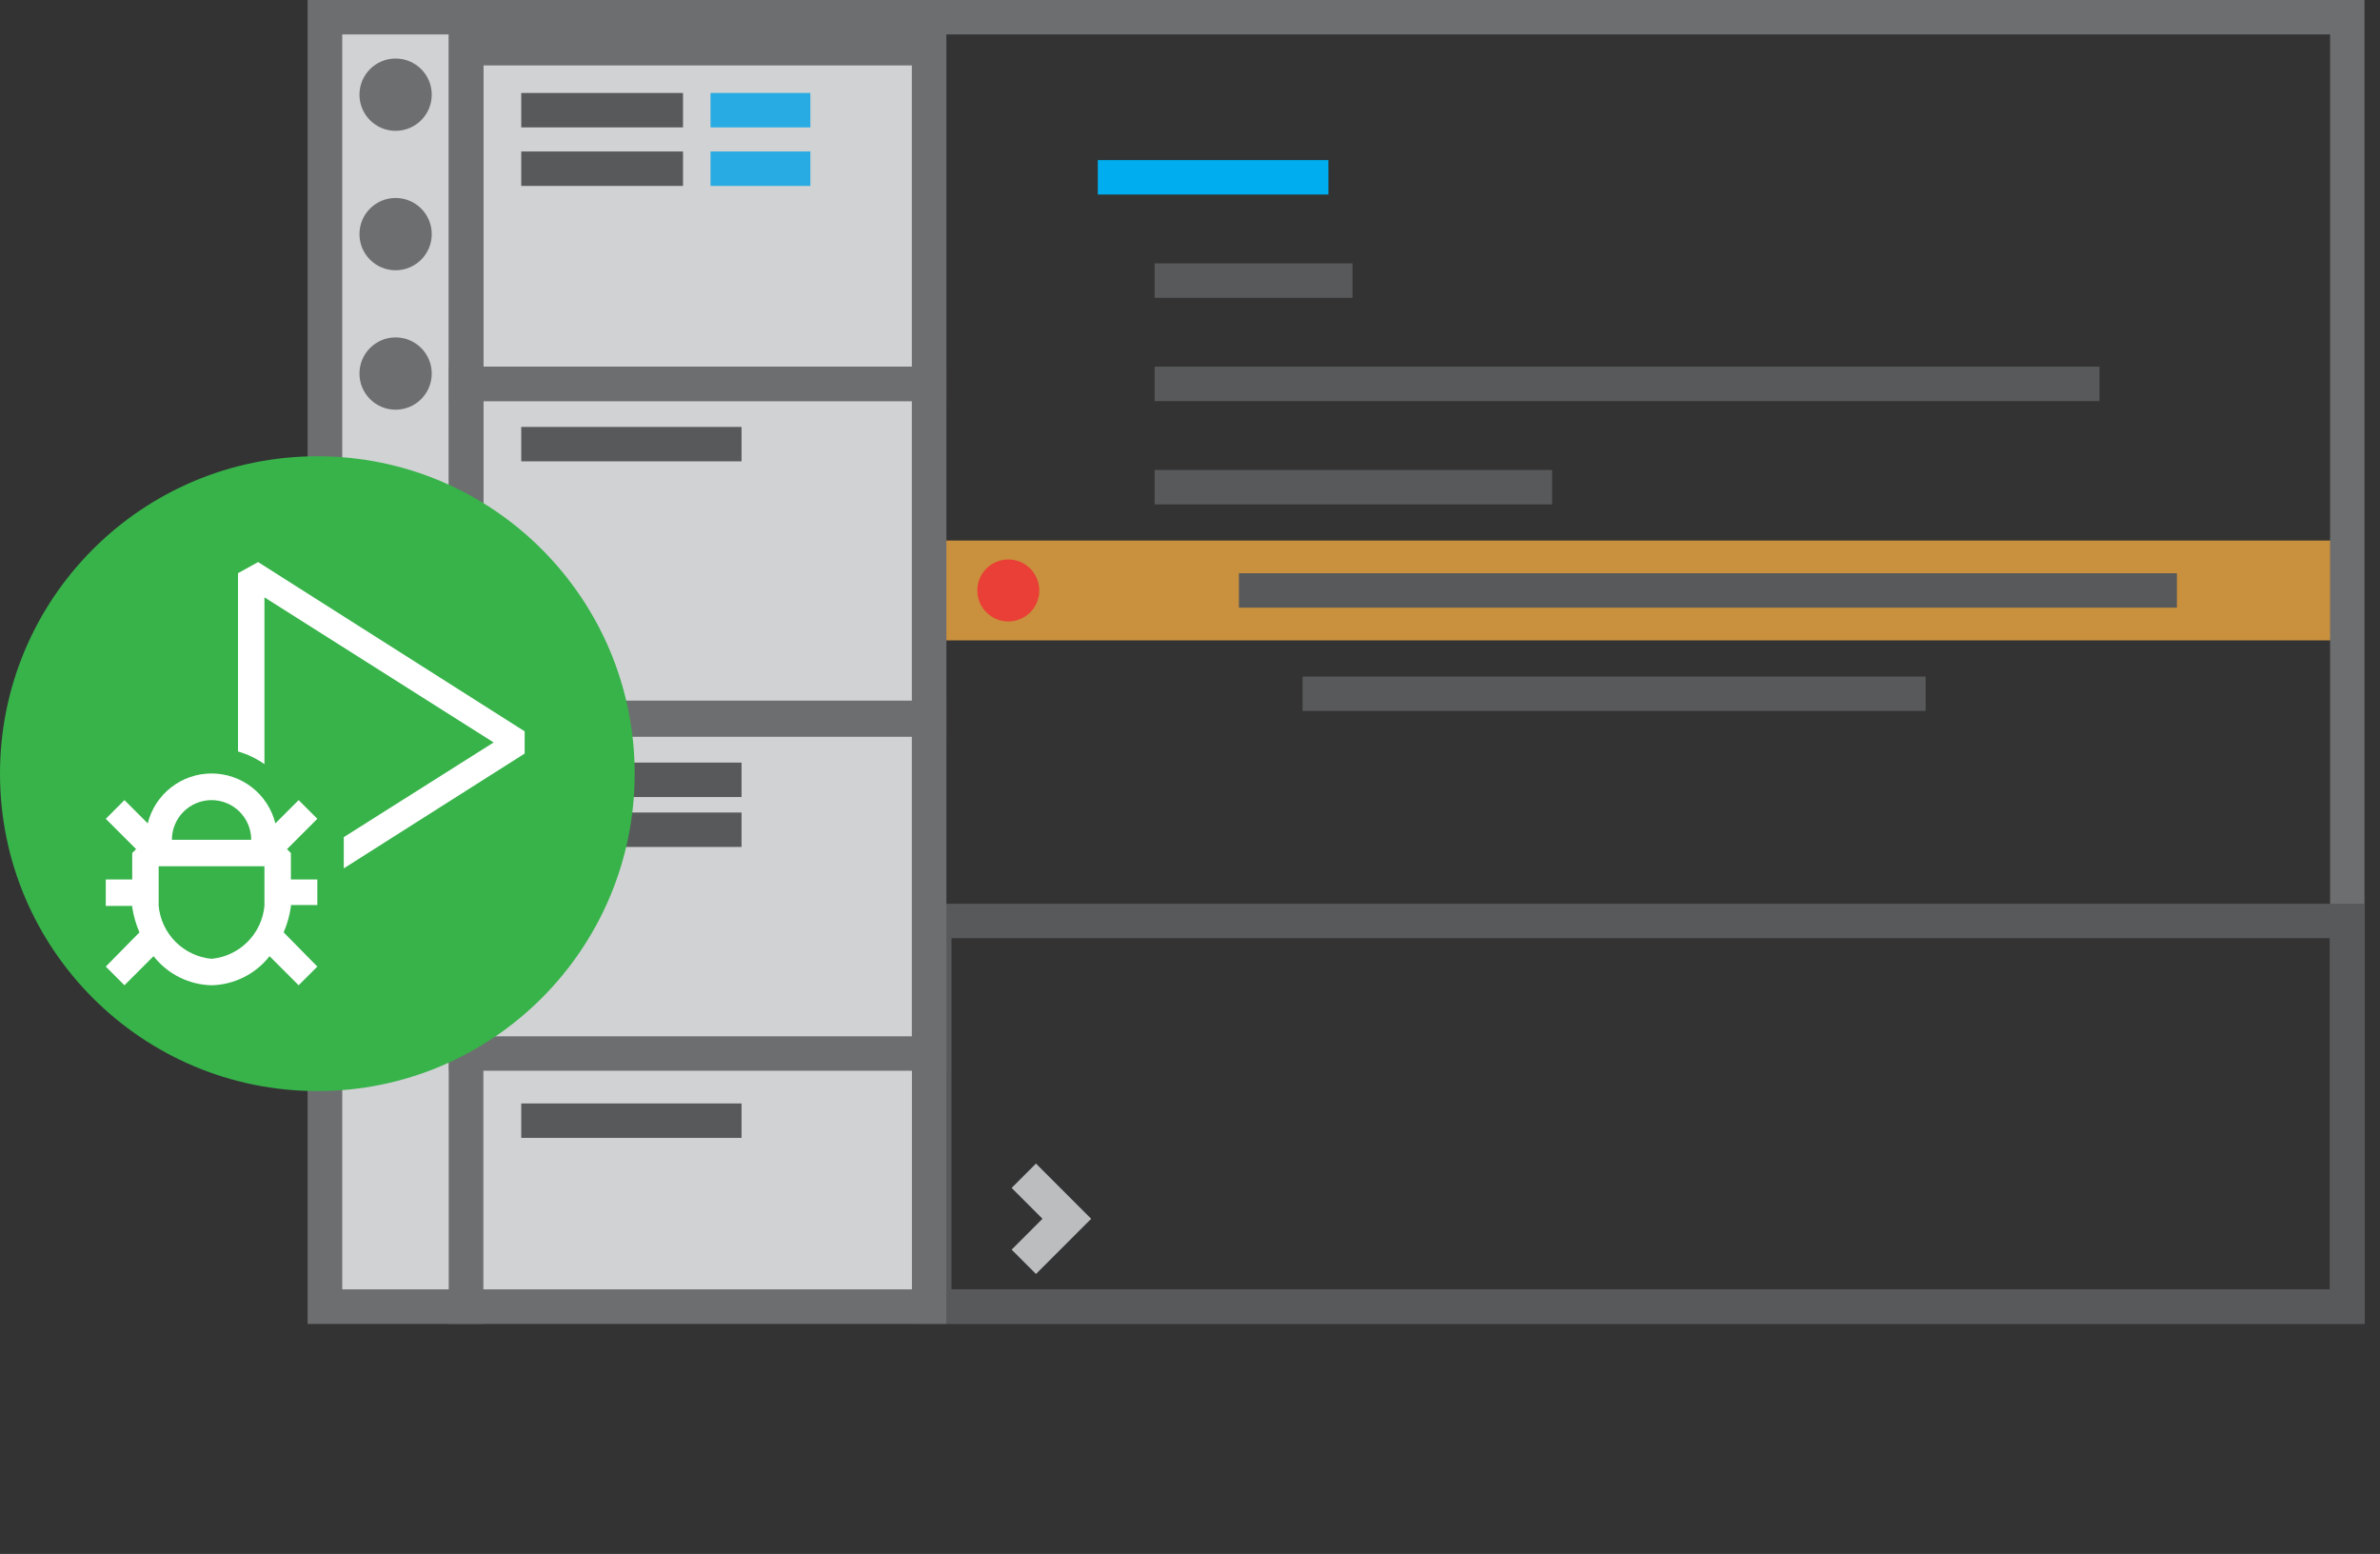
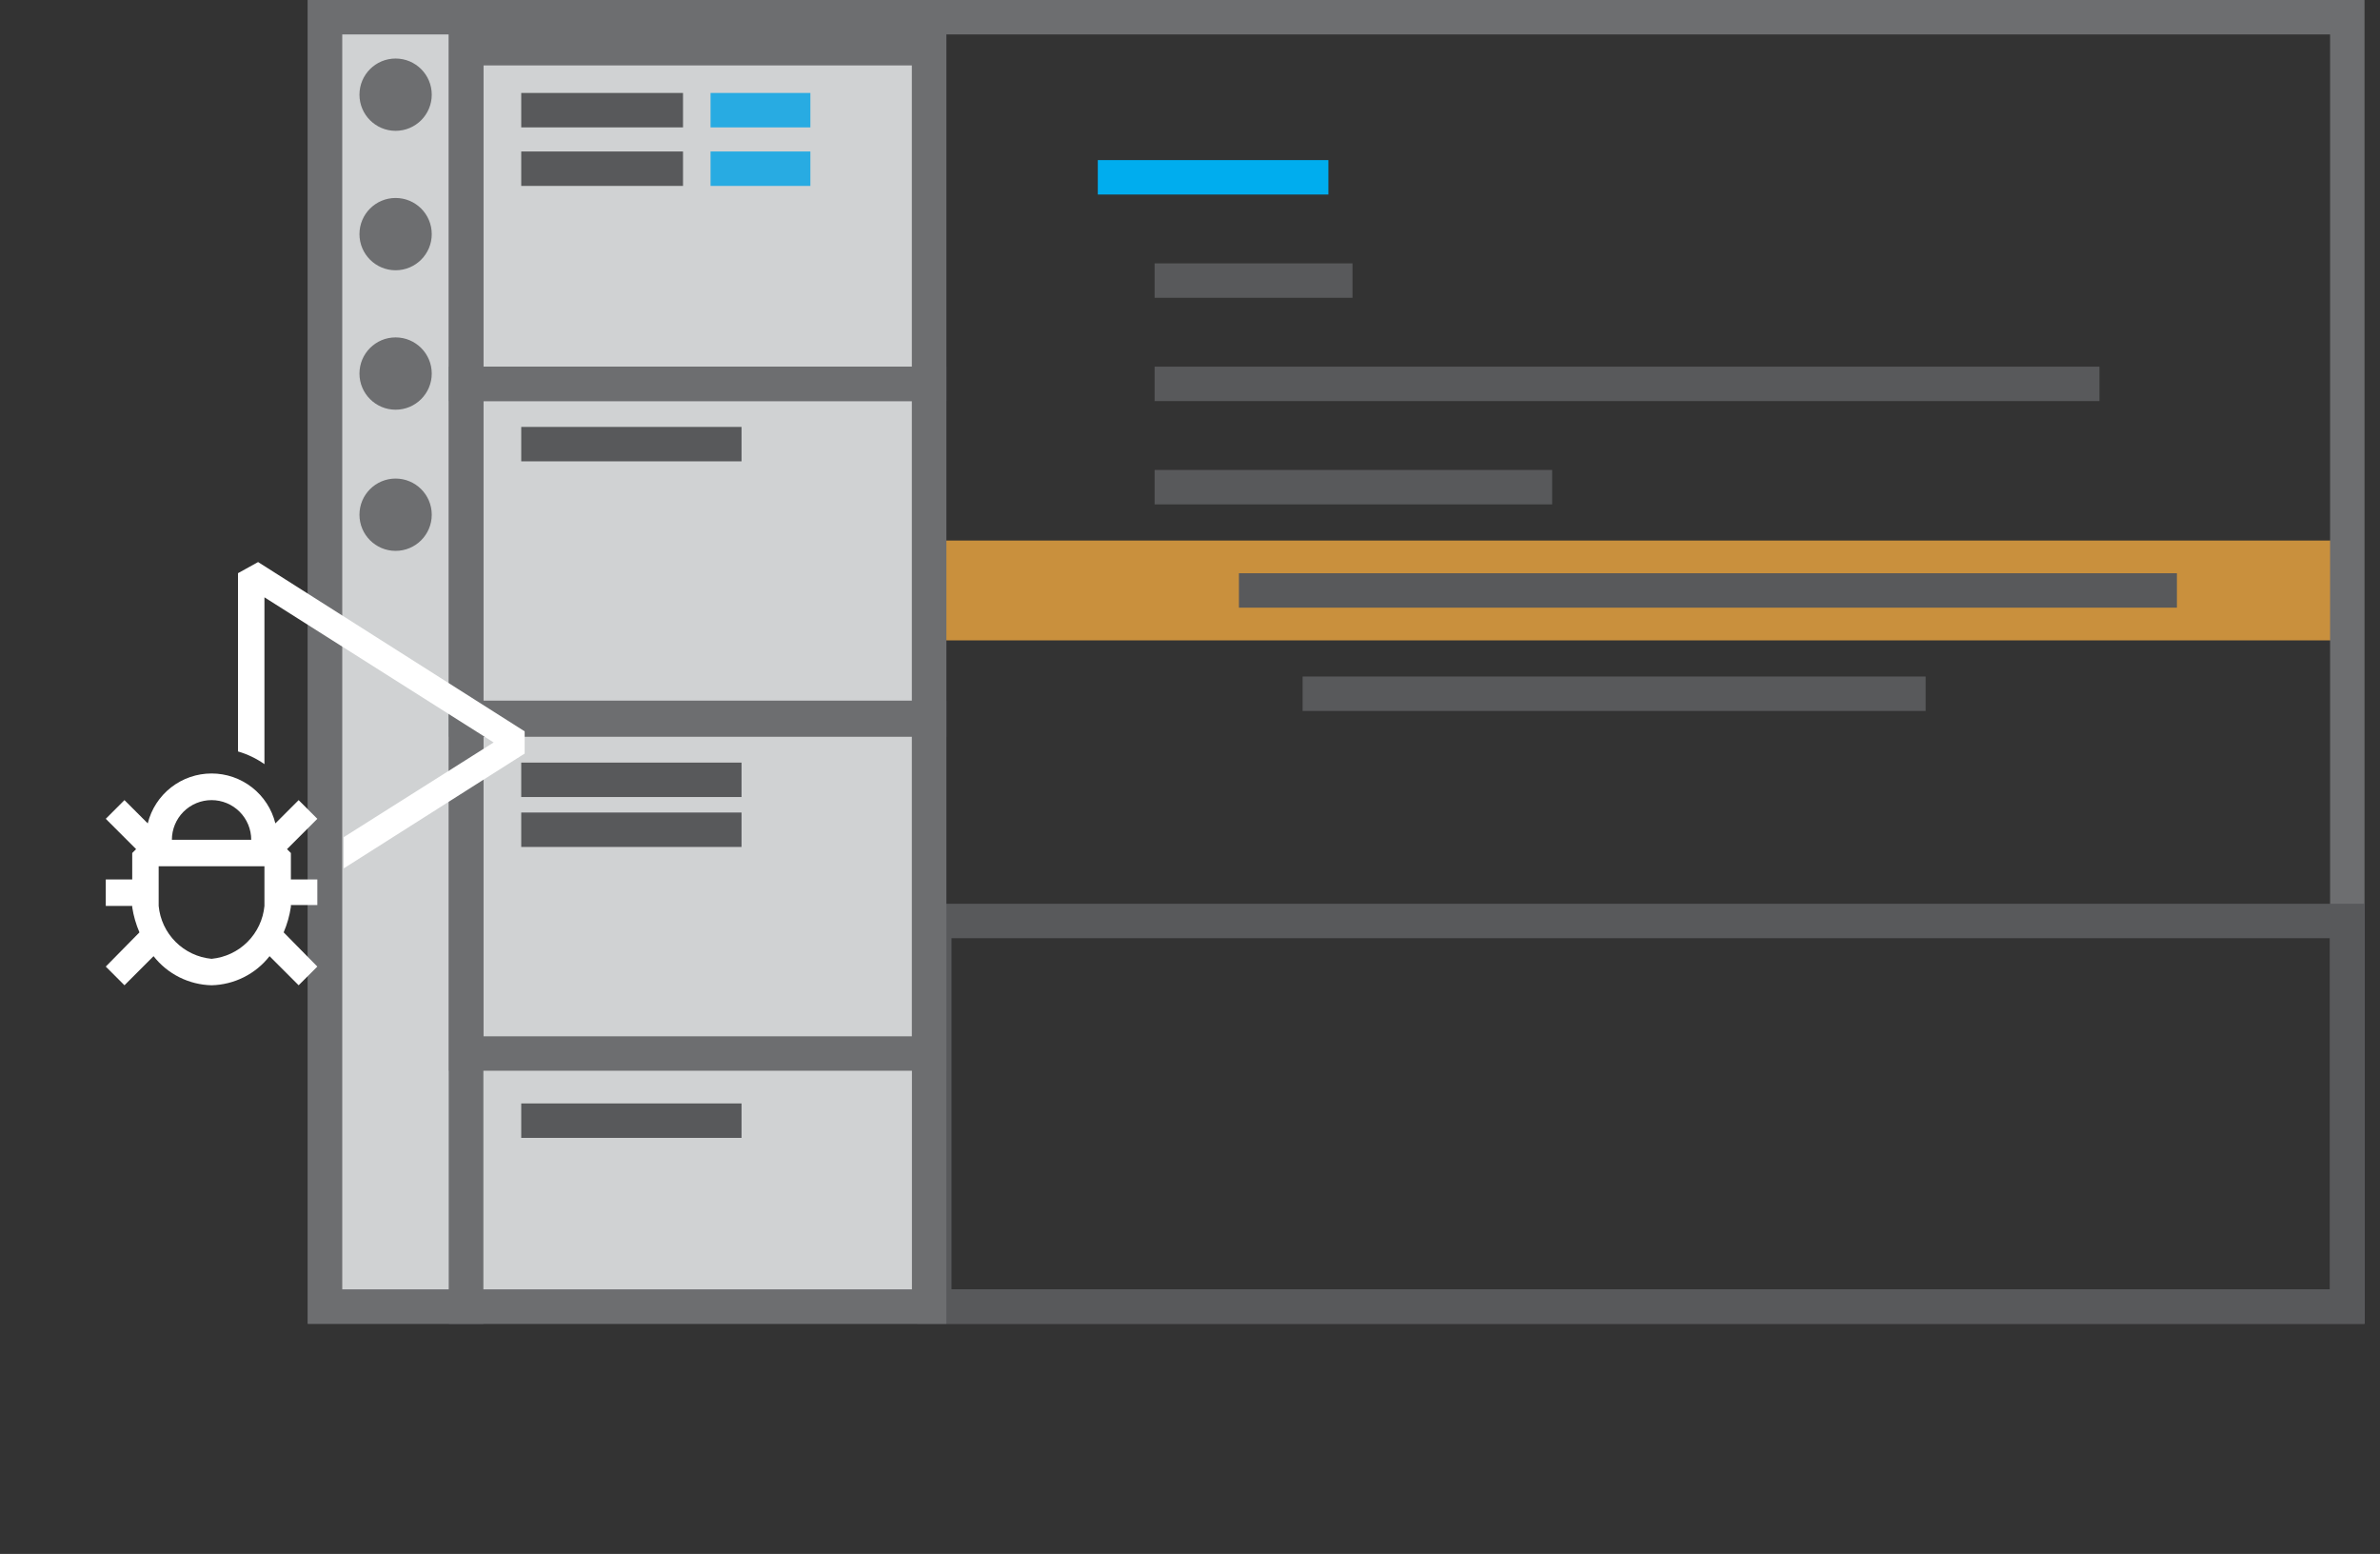
<svg xmlns="http://www.w3.org/2000/svg" width="360" height="235" viewBox="0 0 360 235" fill="none">
  <rect x="0" y="0" width="360" height="235" fill="#333333" stroke="none" />
  <g clip-path="url(#clip0)">
    <path opacity="0.75" d="M352.711 81.744H140.281V96.843H352.711V81.744Z" fill="#FAAF40" />
    <path d="M355.054 2.603H49.166V197.591H355.054V2.603Z" stroke="#6D6E70" stroke-width="5.207" stroke-miterlimit="10" />
    <path d="M70.513 2.603H49.166V197.591H70.513V2.603Z" fill="#D0D2D3" stroke="#6D6E70" stroke-width="5.207" stroke-miterlimit="10" />
    <path d="M59.839 19.785C62.858 19.785 65.306 17.337 65.306 14.318C65.306 11.299 62.858 8.851 59.839 8.851C56.82 8.851 54.372 11.299 54.372 14.318C54.372 17.337 56.82 19.785 59.839 19.785Z" fill="#6D6E70" />
    <path d="M59.839 40.872C62.858 40.872 65.306 38.424 65.306 35.405C65.306 32.386 62.858 29.938 59.839 29.938C56.82 29.938 54.372 32.386 54.372 35.405C54.372 38.424 56.82 40.872 59.839 40.872Z" fill="#6D6E70" />
    <path d="M59.839 61.959C62.858 61.959 65.306 59.511 65.306 56.492C65.306 53.472 62.858 51.025 59.839 51.025C56.82 51.025 54.372 53.472 54.372 56.492C54.372 59.511 56.82 61.959 59.839 61.959Z" fill="#6D6E70" />
    <path d="M59.839 83.306C62.858 83.306 65.306 80.858 65.306 77.839C65.306 74.82 62.858 72.372 59.839 72.372C56.82 72.372 54.372 74.82 54.372 77.839C54.372 80.858 56.82 83.306 59.839 83.306Z" fill="#6D6E70" />
    <path d="M166.054 26.814H200.938" stroke="#00ADEE" stroke-width="5.207" stroke-miterlimit="10" />
    <path d="M174.645 42.434H204.583" stroke="#58595B" stroke-width="5.207" stroke-miterlimit="10" />
    <path d="M174.645 58.054H317.566" stroke="#58595B" stroke-width="5.207" stroke-miterlimit="10" />
    <path d="M187.401 89.293H329.281" stroke="#58595B" stroke-width="5.207" stroke-miterlimit="10" />
    <path d="M197.033 104.913H291.272" stroke="#58595B" stroke-width="5.207" stroke-miterlimit="10" />
    <path d="M174.645 73.674H234.781" stroke="#58595B" stroke-width="5.207" stroke-miterlimit="10" />
-     <path d="M355.054 139.277H141.322V197.591H355.054V139.277Z" stroke="#58595B" stroke-width="5.207" stroke-miterlimit="10" />
+     <path d="M355.054 139.277H141.322V197.591H355.054Z" stroke="#58595B" stroke-width="5.207" stroke-miterlimit="10" />
    <path d="M140.541 2.603H70.513V197.591H140.541V2.603Z" fill="#D0D2D3" stroke="#6D6E70" stroke-width="5.207" stroke-miterlimit="10" />
    <path d="M140.541 7.289H70.513V58.054H140.541V7.289Z" stroke="#6D6E70" stroke-width="5.207" stroke-miterlimit="10" />
    <path d="M140.541 58.054H70.513V108.818H140.541V58.054Z" stroke="#6D6E70" stroke-width="5.207" stroke-miterlimit="10" />
    <path d="M140.541 108.558H70.513V159.322H140.541V108.558Z" stroke="#6D6E70" stroke-width="5.207" stroke-miterlimit="10" />
-     <path d="M154.86 177.806L161.368 184.314L154.86 190.822" stroke="#BBBDBF" stroke-width="5.207" stroke-miterlimit="10" />
    <path d="M78.843 16.661H103.314" stroke="#58595B" stroke-width="5.207" stroke-miterlimit="10" />
    <path d="M107.479 16.661H122.578" stroke="#28ABE2" stroke-width="5.207" stroke-miterlimit="10" />
    <path d="M107.479 25.512H122.578" stroke="#28ABE2" stroke-width="5.207" stroke-miterlimit="10" />
    <path d="M78.843 25.512H103.314" stroke="#58595B" stroke-width="5.207" stroke-miterlimit="10" />
    <path d="M78.843 67.165H112.165" stroke="#58595B" stroke-width="5.207" stroke-miterlimit="10" />
    <path d="M78.843 117.93H112.165" stroke="#58595B" stroke-width="5.207" stroke-miterlimit="10" />
    <path d="M78.843 125.479H112.165" stroke="#58595B" stroke-width="5.207" stroke-miterlimit="10" />
    <path d="M78.843 169.475H112.165" stroke="#58595B" stroke-width="5.207" stroke-miterlimit="10" />
-     <path opacity="0.75" d="M152.517 93.979C155.105 93.979 157.202 91.881 157.202 89.293C157.202 86.705 155.105 84.607 152.517 84.607C149.929 84.607 147.831 86.705 147.831 89.293C147.831 91.881 149.929 93.979 152.517 93.979Z" fill="#F42534" />
  </g>
-   <path d="M0 117C0 143.51 21.49 165 48 165C74.51 165 96 143.51 96 117C96 90.49 74.51 69 48 69C21.49 69 0 90.49 0 117Z" fill="#37B34A" />
  <path d="M45.173 121L41.653 124.52C41.118 122.365 39.877 120.45 38.127 119.082C36.378 117.714 34.221 116.971 32 116.971C29.779 116.971 27.622 117.714 25.873 119.082C24.123 120.45 22.882 122.365 22.347 124.52L18.827 121L16 123.827L20.587 128.413L20 129V133H16V137H20V137.213C20.204 138.516 20.571 139.789 21.093 141L16 146.173L18.827 149L23.227 144.6C24.273 145.936 25.603 147.023 27.12 147.784C28.637 148.544 30.303 148.96 32 149C33.697 148.96 35.363 148.544 36.88 147.784C38.397 147.023 39.727 145.936 40.773 144.6L45.173 149L48 146.173L42.907 141C43.435 139.763 43.803 138.464 44 137.133V136.867H48V133H44V129L43.413 128.413L48 123.827L45.173 121ZM32 121C33.591 121 35.117 121.632 36.243 122.757C37.368 123.883 38 125.409 38 127H26C26 125.409 26.632 123.883 27.757 122.757C28.883 121.632 30.409 121 32 121V121ZM40 137C39.805 139.056 38.899 140.979 37.439 142.439C35.979 143.899 34.056 144.805 32 145C29.944 144.805 28.021 143.899 26.561 142.439C25.101 140.979 24.195 139.056 24 137V131H40V137ZM79.36 110.6V113.96L52 131.32V126.6L74.667 112.28L40 90.333V115.56C38.782 114.704 37.43 114.055 36 113.64V86.68L39.04 85L79.36 110.6Z" fill="white" />
  <defs>
    <clipPath id="clip0">
      <path d="M45 0H360V200.455H45V0Z" fill="white" />
    </clipPath>
  </defs>
</svg>